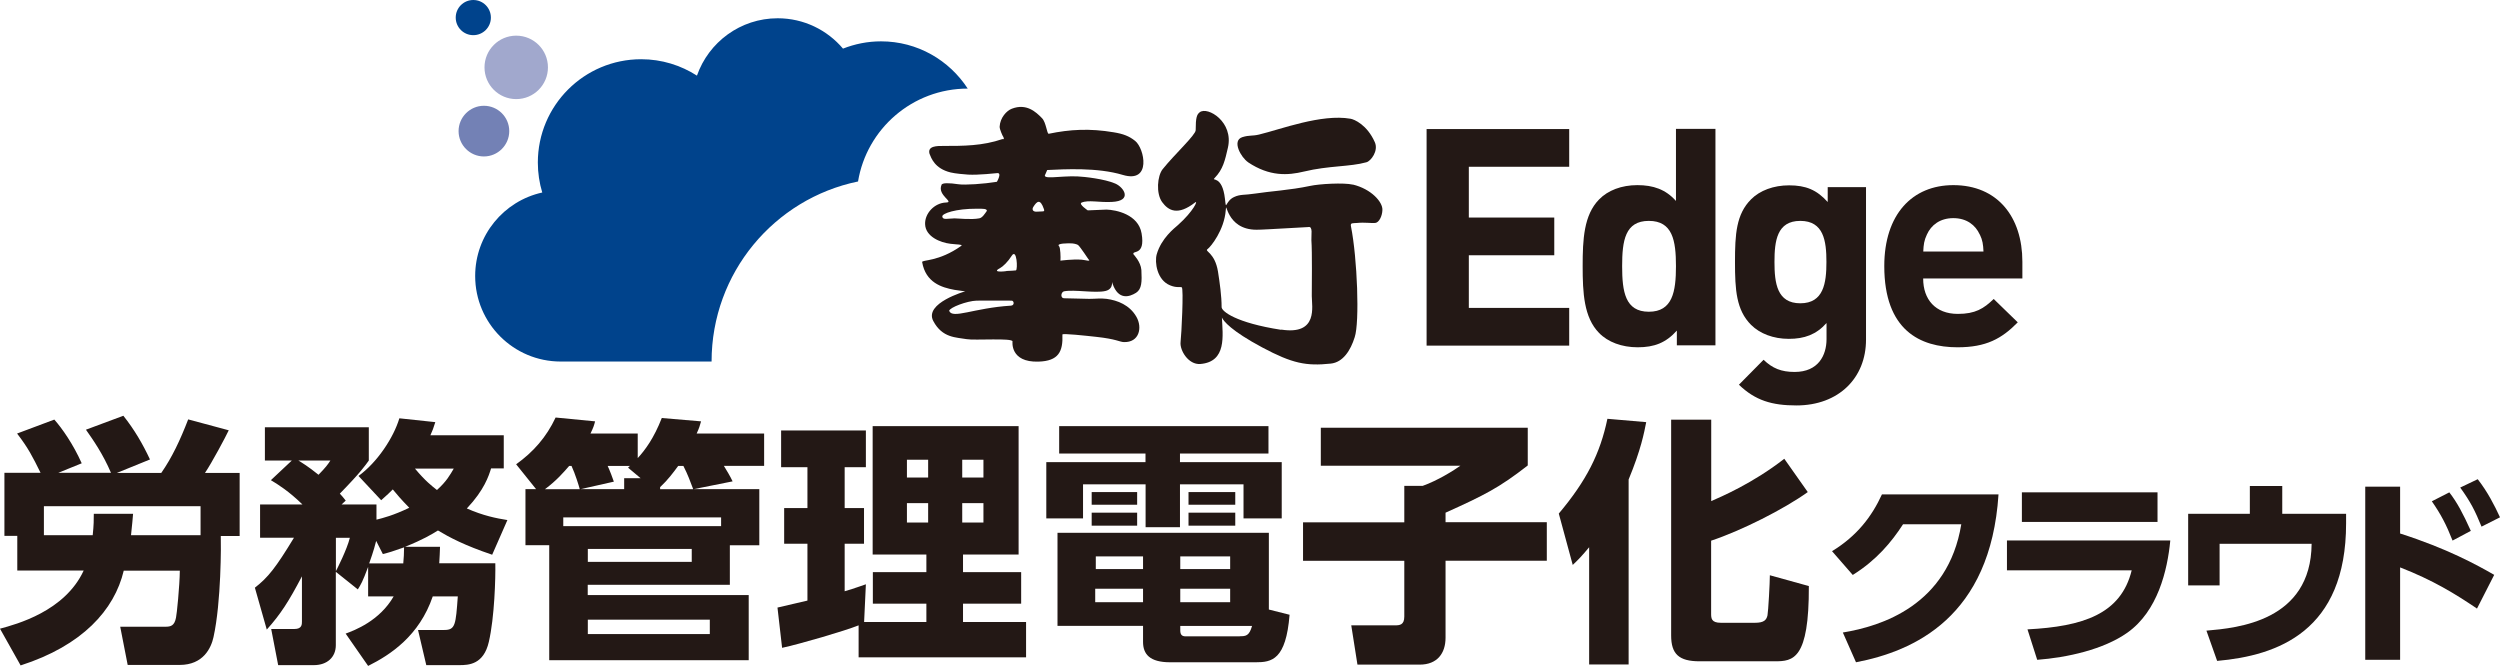
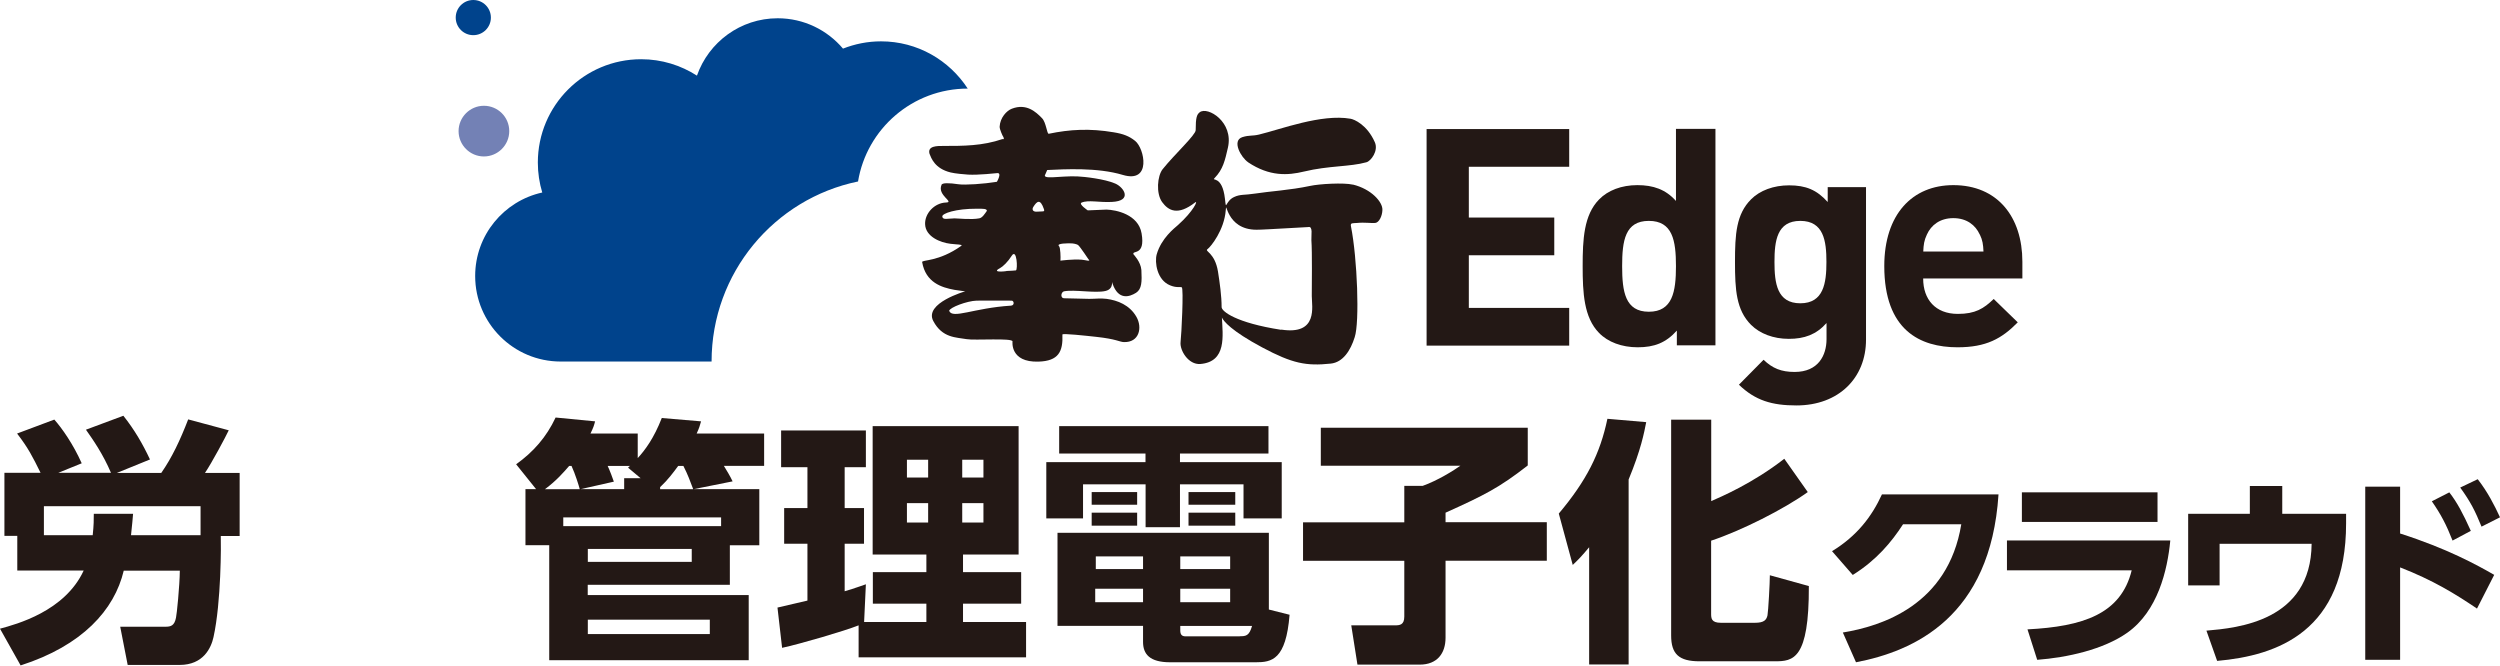
<svg xmlns="http://www.w3.org/2000/svg" id="_レイヤー_2" data-name="レイヤー_2" viewBox="0 0 254.54 67.8">
  <defs>
    <style>
      .cls-1 {
        fill: #00438c;
      }

      .cls-2 {
        fill: #7381b5;
      }

      .cls-3 {
        fill: #231815;
      }

      .cls-4 {
        fill: #a1a8cd;
      }
    </style>
  </defs>
  <g id="_ロゴ" data-name="ロゴ">
    <g>
      <g>
        <g>
          <path class="cls-3" d="M187.63,64.4c3.92-.64,10.71-2.77,12.06-11.02h-5.93c-1.18,1.82-2.7,3.65-5.12,5.16l-2.11-2.42c2.54-1.55,4.05-3.53,5.08-5.78h11.87c-.81,12.49-8.61,15.96-14.51,17.09l-1.34-3.03Z" />
          <path class="cls-3" d="M220.97,55.04c-.29,3.04-1.28,7.18-4.36,9.37-2.44,1.73-6.15,2.54-9.19,2.77l-.99-3.1c5.64-.29,9.52-1.55,10.61-6.01h-12.7v-3.04h16.62ZM219.67,50.13v3.01h-13.81v-3.01h13.81Z" />
          <path class="cls-3" d="M238.87,52.32v.97c0,10.98-6.96,13.46-13.13,14l-1.09-3.08c3.14-.27,10.65-.95,10.71-8.84h-9.37v4.23h-3.2v-7.29h6.28v-2.83h3.3v2.83h6.5Z" />
          <path class="cls-3" d="M252.19,61.96c-2.23-1.51-4.48-2.89-7.82-4.19v9.41h-3.55v-17.63h3.55v4.77c4.79,1.53,7.82,3.2,9.58,4.21l-1.75,3.43ZM249.38,50.13c.81,1.05,1.38,2.13,2.19,3.92l-1.86.99c-.64-1.63-1.18-2.66-2.11-4l1.78-.91ZM252.27,48.79c.99,1.26,1.71,2.66,2.27,3.88l-1.88.95c-.68-1.65-1.09-2.48-2.17-3.98l1.78-.85Z" />
        </g>
        <g>
          <path class="cls-3" d="M0,64.01c1.66-.45,6.6-1.76,8.52-5.92H1.76v-3.53H.45v-6.42h3.68c-.82-1.66-1.24-2.5-2.39-4l3.79-1.42c.79.89,1.92,2.5,2.79,4.45l-2.39.97h5.37c-.82-1.92-1.81-3.34-2.55-4.39l3.81-1.42c1.13,1.42,1.97,2.87,2.71,4.45l-3.37,1.37h4.52c1.08-1.55,1.92-3.32,2.74-5.45l4.13,1.11c-.32.68-1.71,3.29-2.42,4.34h3.53v6.42h-1.92c.03.79.05,6.71-.74,10.29-.24,1.1-1.03,2.84-3.45,2.84h-5.29l-.76-3.89h4.6c.55,0,.92-.1,1.08-.92.08-.34.37-3.18.39-4.79h-5.71c-.95,4-4.21,7.63-10.5,9.65l-2.1-3.74ZM13.55,52.31c-.05.66-.08.92-.21,2.18h7.08v-2.95H4.47v2.95h4.97c.11-1.03.11-1.58.11-2.18h4Z" />
-           <path class="cls-3" d="M25.96,59.83c1.34-1.05,2.1-2,3.97-5.08h-3.45v-3.39h4.31c-1.37-1.34-2.5-2.05-3.21-2.47l2.13-2h-2.74v-3.39h10.58v3.39c-.34.47-.79,1.16-2.95,3.37.26.29.34.37.6.71l-.42.39h3.55v1.55c.71-.18,1.68-.42,3.34-1.21-.82-.84-1.29-1.39-1.68-1.87-.32.32-.53.53-1.18,1.1l-2.31-2.47c1.92-1.39,3.58-3.92,4.16-5.87l3.66.39c-.18.58-.29.89-.5,1.34h7.47v3.37h-1.29c-.24.76-.68,2.18-2.47,4.08,1.68.74,3,1,4.13,1.18l-1.55,3.53c-2.81-.95-4.34-1.76-5.52-2.47-.63.39-1.5.92-3.34,1.66h3.55c-.03.63-.03,1.03-.08,1.68h5.71c.03,1.47-.08,5.5-.66,8-.53,2.31-2.05,2.37-3,2.37h-3.37l-.84-3.58h2.68c1.13,0,1.16-.55,1.37-3.42h-2.55c-1.37,4.02-4.31,5.95-6.58,7.08l-2.29-3.29c.92-.34,3.45-1.29,4.89-3.79h-2.6v-3c-.58,1.55-.74,1.79-1.05,2.29l-2.24-1.79v7.47c0,1.21-.87,2.03-2.24,2.03h-3.63l-.71-3.68h2.37c.76,0,.76-.47.76-.76v-4.6c-1.34,2.55-2.16,3.84-3.58,5.42l-1.21-4.26ZM30.38,46.89c.39.24.97.58,2.05,1.45.74-.76.95-1.05,1.21-1.45h-3.26ZM34.2,58.15c.13-.24,1.13-2.21,1.42-3.39h-1.42v3.39ZM41.06,57.36c.05-.58.08-1.03.08-1.63-1.18.42-1.55.53-2.16.68l-.68-1.34c-.08.32-.24.97-.71,2.29h3.47ZM42.25,47.71c1.05,1.26,1.74,1.79,2.24,2.18.97-.87,1.34-1.55,1.71-2.18h-3.95Z" />
          <path class="cls-3" d="M77.31,49.81v5.71h-3v4.02h-14.47v1.05h16.39v6.63h-20.31v-11.71h-2.42v-5.71h1.08l-2.03-2.53c1.76-1.26,3.08-2.76,4.02-4.76l4.02.39c-.11.42-.16.6-.47,1.24h4.81v2.5c.76-.82,1.66-2.05,2.45-4.08l4,.34c-.13.45-.18.66-.45,1.24h6.87v3.29h-4.1c.26.42.66,1.08.89,1.58l-3.95.79h6.66ZM59.03,49.81c-.08-.32-.47-1.58-.84-2.37h-.24c-.53.61-1.29,1.5-2.47,2.37h3.55ZM57.35,53.57h16.07v-.89h-16.07v.89ZM65.24,48.7l-1.29-1.08c.08-.11.11-.13.21-.18h-2.29c.18.37.55,1.34.63,1.6l-3.37.76h4.42v-1.11h1.68ZM59.85,55.89v1.32h10.58v-1.32h-10.58ZM59.85,63.09v1.47h12.42v-1.47h-12.42ZM70.58,49.81c-.29-.76-.55-1.5-1-2.37h-.53c-.5.68-1.05,1.42-1.84,2.16v.21h3.37Z" />
          <path class="cls-3" d="M87.42,63.67c-1.45.58-5.95,1.89-7.79,2.29l-.47-4.1c.13-.03,2.6-.61,3.05-.71v-5.79h-2.37v-3.63h2.37v-4.16h-2.68v-3.74h8.63v3.74h-2.16v4.16h1.97v3.63h-1.97v4.84c1.16-.34,1.6-.53,2.16-.71l-.18,3.84h6.34v-1.87h-5.45v-3.21h5.45v-1.79h-5.47v-13.07h14.86v13.07h-5.66v1.79h5.92v3.21h-5.92v1.87h6.42v3.6h-17.05v-3.26ZM92.34,46.81v1.81h2.16v-1.81h-2.16ZM92.34,51.23v1.97h2.16v-1.97h-2.16ZM97.97,46.81v1.81h2.16v-1.81h-2.16ZM97.97,51.23v1.97h2.16v-1.97h-2.16Z" />
          <path class="cls-3" d="M129.16,46.18h-9.02v.87h10.36v5.73h-3.89v-3.47h-6.47v4.37h-3.5v-4.37h-6.37v3.47h-3.74v-5.73h10.1v-.87h-8.79v-2.79h21.31v2.79ZM131.3,62.59c-.37,4.6-1.82,4.84-3.45,4.84h-8.71c-2.1,0-2.76-.84-2.76-2.08v-1.63h-8.71v-9.47h21.52v7.81l2.1.53ZM115.78,50.1v1.29h-4.63v-1.29h4.63ZM115.78,52.2v1.32h-4.63v-1.32h4.63ZM116.38,59.94h-4.87v1.37h4.87v-1.37ZM116.38,56.65h-4.81v1.29h4.81v-1.29ZM125.25,56.65h-5.08v1.29h5.08v-1.29ZM125.25,59.94h-5.08v1.37h5.08v-1.37ZM126.22,64.78c.63,0,.97-.03,1.26-1.05h-7.31v.45c0,.39.13.61.53.61h5.52ZM125.77,50.1v1.29h-4.76v-1.29h4.76ZM125.77,52.2v1.32h-4.76v-1.32h4.76Z" />
          <path class="cls-3" d="M134.48,43.55h21.07v3.84c-2.89,2.26-4.42,3.03-8.37,4.81v.97h10.31v3.92h-10.31v7.84c0,1.58-.84,2.74-2.63,2.74h-6.34l-.63-4h4.45c.47,0,.95-.03.95-.89v-5.68h-10.31v-3.92h10.31v-3.71h1.87c1.55-.55,3.21-1.6,3.84-2.05h-14.21v-3.87Z" />
          <path class="cls-3" d="M161.79,55.73c-.74.89-1.05,1.21-1.66,1.79l-1.42-5.23c2.81-3.34,4.21-6.1,4.95-9.65l3.95.34c-.21,1.08-.53,2.79-1.79,5.84v18.83h-4.02v-11.92ZM174.23,42.73v8.29c.95-.42,4.21-1.79,7.44-4.31l2.39,3.39c-2.42,1.74-6.81,3.95-9.84,4.95v7.39c0,.5,0,.97,1,.97h3.45c.95,0,1.18-.29,1.29-.76.08-.42.24-3.29.24-4.08l3.97,1.1c.03,7.5-1.6,7.66-3.47,7.66h-7.66c-2.1,0-2.89-.74-2.89-2.63v-21.97h4.08Z" />
        </g>
      </g>
      <g>
        <g>
          <path class="cls-3" d="M145.25,35.18V13.14h14.52v3.84h-10.22v5.17h8.7v3.84h-8.7v5.36h10.22v3.84h-14.52Z" />
          <path class="cls-3" d="M170.73,35.18v-1.52c-1.11,1.24-2.29,1.7-3.99,1.7-1.61,0-3.03-.53-3.93-1.46-1.55-1.58-1.67-4.09-1.67-6.81s.12-5.2,1.67-6.78c.9-.93,2.29-1.46,3.9-1.46s2.88.43,3.93,1.61v-7.34h4.02v22.04h-3.93ZM167.88,22.49c-2.42,0-2.72,2.01-2.72,4.61s.31,4.64,2.72,4.64,2.76-2.04,2.76-4.64-.34-4.61-2.76-4.61Z" />
          <path class="cls-3" d="M182.9,41.28c-2.48,0-4.18-.5-5.85-2.11l2.51-2.54c.9.87,1.8,1.24,3.16,1.24,2.42,0,3.25-1.7,3.25-3.34v-1.64c-1.05,1.18-2.26,1.61-3.84,1.61s-2.94-.53-3.84-1.42c-1.52-1.52-1.64-3.59-1.64-6.41s.12-4.86,1.64-6.38c.9-.9,2.29-1.42,3.87-1.42,1.7,0,2.82.46,3.93,1.7v-1.52h3.9v15.54c0,3.87-2.76,6.69-7.09,6.69ZM183.3,22.49c-2.38,0-2.63,2.04-2.63,4.18s.25,4.21,2.63,4.21,2.66-2.07,2.66-4.21-.28-4.18-2.66-4.18Z" />
          <path class="cls-3" d="M195.81,28.37c0,2.11,1.24,3.59,3.53,3.59,1.77,0,2.63-.53,3.65-1.52l2.45,2.38c-1.64,1.67-3.22,2.54-6.13,2.54-3.81,0-7.46-1.73-7.46-8.27,0-5.26,2.85-8.24,7.03-8.24,4.49,0,7.03,3.22,7.03,7.8v1.7h-10.09ZM201.57,23.88c-.43-.96-1.33-1.67-2.69-1.67s-2.26.71-2.69,1.67c-.28.59-.34,1.02-.37,1.73h6.13c-.03-.71-.09-1.15-.37-1.73Z" />
        </g>
        <g>
          <path class="cls-3" d="M106.64,17.31c1.72-.08,5.09-.28,7.68.5,2.95.88,2.21-2.7,1.26-3.46-.61-.49-1.21-.72-2.19-.88-2.43-.41-4.46-.3-6.61.15-.19.03-.26-1.16-.69-1.59-.63-.65-1.59-1.53-3.07-.96-.53.2-1.19.91-1.24,1.82-.02.27.33.98.29.9.31.49,0,.37,0,.37-2.05.7-3.97.7-6.02.7-.61,0-1.64-.02-1.41.8.17.41.51,1.5,2.15,1.9.49.12,1.38.19,1.79.22,1,.06,2.92-.15,2.92-.15.57-.09,0,.88,0,.88-1.33.22-3.26.35-3.92.25-.93-.14-1.67-.16-1.72.07-.46,1.06,1.36,1.76.46,1.79-1.18.04-2.17,1.11-2.13,2.2.04,1.28,1.56,1.88,2.57,2,.72.09,1.26.06,1.13.2-2.34,1.67-4.05,1.41-4,1.67.36,2.08,1.98,2.58,3.28,2.82.75.12,1.11.15,1.11.15,0,0-4.21,1.2-3.26,3.02.92,1.75,2.35,1.66,3.39,1.85.79.15,4.73-.15,4.68.24,0,0-.28,2.14,2.64,2.05,2.05-.06,2.51-1.02,2.44-2.76,0-.14,2.36.12,3.46.24,2.03.22,2.38.52,2.79.53,1.57.06,1.92-1.47,1.28-2.58-.69-1.2-1.92-1.67-3.03-1.82-.61-.08-1.15,0-1.77,0-.81,0-1.69-.06-2.53-.06-.46,0-.34-.65-.03-.71,1.06-.2,3.15.21,4.2-.03,1.04-.23.52-1.37.74-.73.59,1.67,1.69,1.35,2.39.91.59-.38.6-1.14.54-2.32-.06-.83-.8-1.59-.8-1.59-.2-.47,1.23.23.82-2.14-.33-1.93-2.59-2.39-3.57-2.42-.2,0-1.91.08-1.91.08,0,0-.96-.64-.63-.79.69-.3,1.77,0,3.09-.07,2.11-.1,1.24-1.48.34-1.87-1.08-.47-3.15-.7-3.86-.73-1.81-.07-3.67.38-3.25-.23l.18-.42ZM97.1,22.24c-.57,0-1.13.19-1.16-.2-.02-.31,1.37-.8,3.54-.79.62,0,1-.01,1,.22-.21.29-.45.7-.77.76-.83.16-2.2,0-2.61,0ZM102.93,31.12c-3.81.24-5.95,1.39-6.29.53.04-.34,1.81-1.01,2.79-1.04.54-.02,3.54,0,3.54,0,.28-.03.36.49-.04.51ZM103.43,27.53s-.58.06-.96.06c.24,0-1.68.25-.67-.28.32-.17.82-.65,1.21-1.27.52-.81.63,1.39.43,1.49ZM109.1,24.78c.1,0,.53.05.69.19.21.19,1.02,1.41,1.02,1.41.33.31-.28.09-.69.06-.91-.07-2.15.1-2.15.1.03-.33,0-1.33-.14-1.47-.34-.32.99-.3,1.27-.29ZM105.57,21.55c-.41.03-.52-.22-.37-.47.39-.63.72-.85,1.08.19.12.34-.04.23-.7.28Z" />
          <path class="cls-3" d="M137.75,18.8c-.93-.22-3.41-.08-4.37.13-2.01.43-4.22.56-5.6.78-1.08.17-1.49.05-2.13.35-.93.43-.78,1.52-.93.18-.28-2.46-1.41-1.76-1.06-2.11.87-.88,1.07-1.83,1.36-3.09.61-2.63-2.07-4.24-2.87-3.61-.29.23-.41.52-.41,1.82,0,.49-2.13,2.44-3.36,3.97-.55.69-.69,2.47-.06,3.35.65.89,1.6,1.41,3.35.05.37-.3-.16.89-1.73,2.29-.36.32-1.7,1.34-2.17,2.99-.22.79.02,2.61,1.36,3.15.64.27.98.13,1.19.2.21.07-.03,4.85-.12,5.59-.09.82.79,2.31,2.01,2.22,2.71-.22,2.28-2.91,2.2-4.73.16.36.94,1.35,4.1,3.04,3.09,1.65,4.49,1.91,6.98,1.65,1.25-.13,2.02-1.34,2.44-2.69.51-1.52.27-8.01-.38-11.28-.08-.39.15-.31.62-.35.78-.08,1.46.04,1.85,0,.39-.04.71-.7.73-1.31.05-.82-1.14-2.15-3.01-2.6ZM130.44,33.58c-4.64-.72-6.06-1.89-6.06-2.31,0-1.14-.19-2.47-.37-3.62-.32-1.95-1.39-2.05-1.07-2.28.35-.25,1.71-1.96,1.86-3.96.08-1.23-.03,1.98,3.13,1.98.55,0,1.28-.05,5.26-.27.52-.13.3.84.33,1.33.09,1.27.04,4.65.04,5.69s.68,4-3.1,3.42Z" />
          <path class="cls-3" d="M127.07,16.52c2.2,1.47,4.06,1.34,5.68.95,2.57-.62,4.66-.47,6.38-.95.46-.13,1.24-1.17.85-2.04-.79-1.79-2.11-2.33-2.47-2.39-2.97-.52-7.11,1.08-9.32,1.61-.72.17-.97.04-1.69.26-1.12.35-.14,2.08.58,2.56Z" />
        </g>
        <g>
          <path class="cls-1" d="M49.98,1.79c0-.99-.8-1.79-1.79-1.79s-1.79.8-1.79,1.79.8,1.79,1.79,1.79,1.79-.8,1.79-1.79Z" />
          <path class="cls-2" d="M51.85,13.35c0-1.43-1.16-2.58-2.58-2.58s-2.58,1.16-2.58,2.58,1.16,2.58,2.58,2.58,2.58-1.16,2.58-2.58Z" />
-           <circle class="cls-4" cx="52.56" cy="6.86" r="3.23" />
          <path class="cls-1" d="M87.36,18.49c.88-5.37,5.55-9.47,11.17-9.47-1.88-2.89-5.12-4.81-8.83-4.81-1.37,0-2.67.27-3.87.74-1.6-1.89-3.98-3.09-6.65-3.09-3.8,0-7.03,2.44-8.22,5.84-1.64-1.05-3.58-1.67-5.68-1.67-5.81,0-10.52,4.71-10.52,10.52,0,1.06.16,2.09.45,3.05-3.91.86-6.83,4.34-6.83,8.5,0,4.81,3.9,8.71,8.71,8.71h15.36c0-9.03,6.39-16.57,14.9-18.33Z" />
        </g>
      </g>
    </g>
  </g>
</svg>